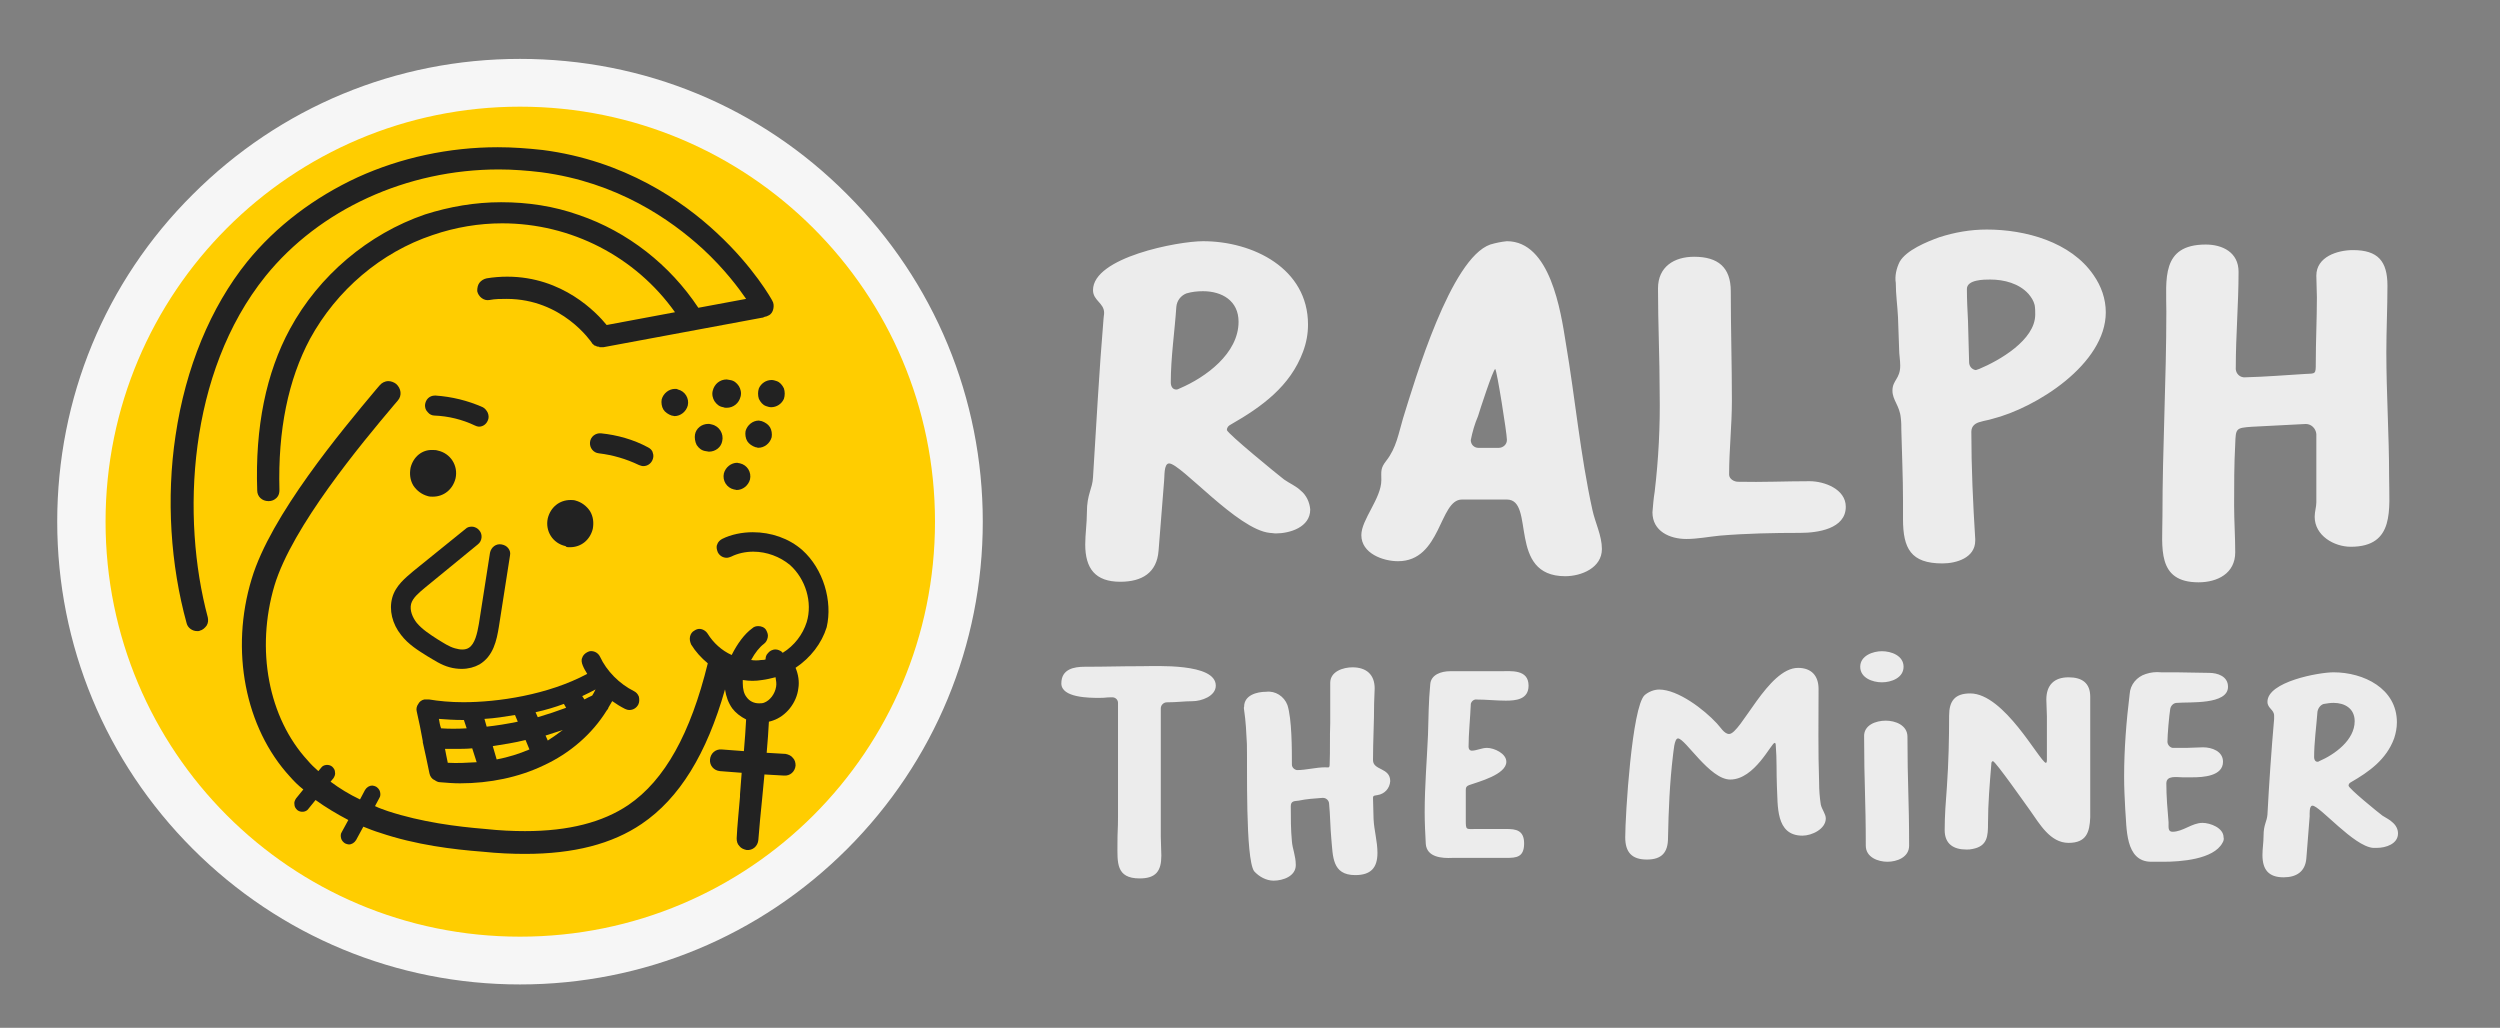
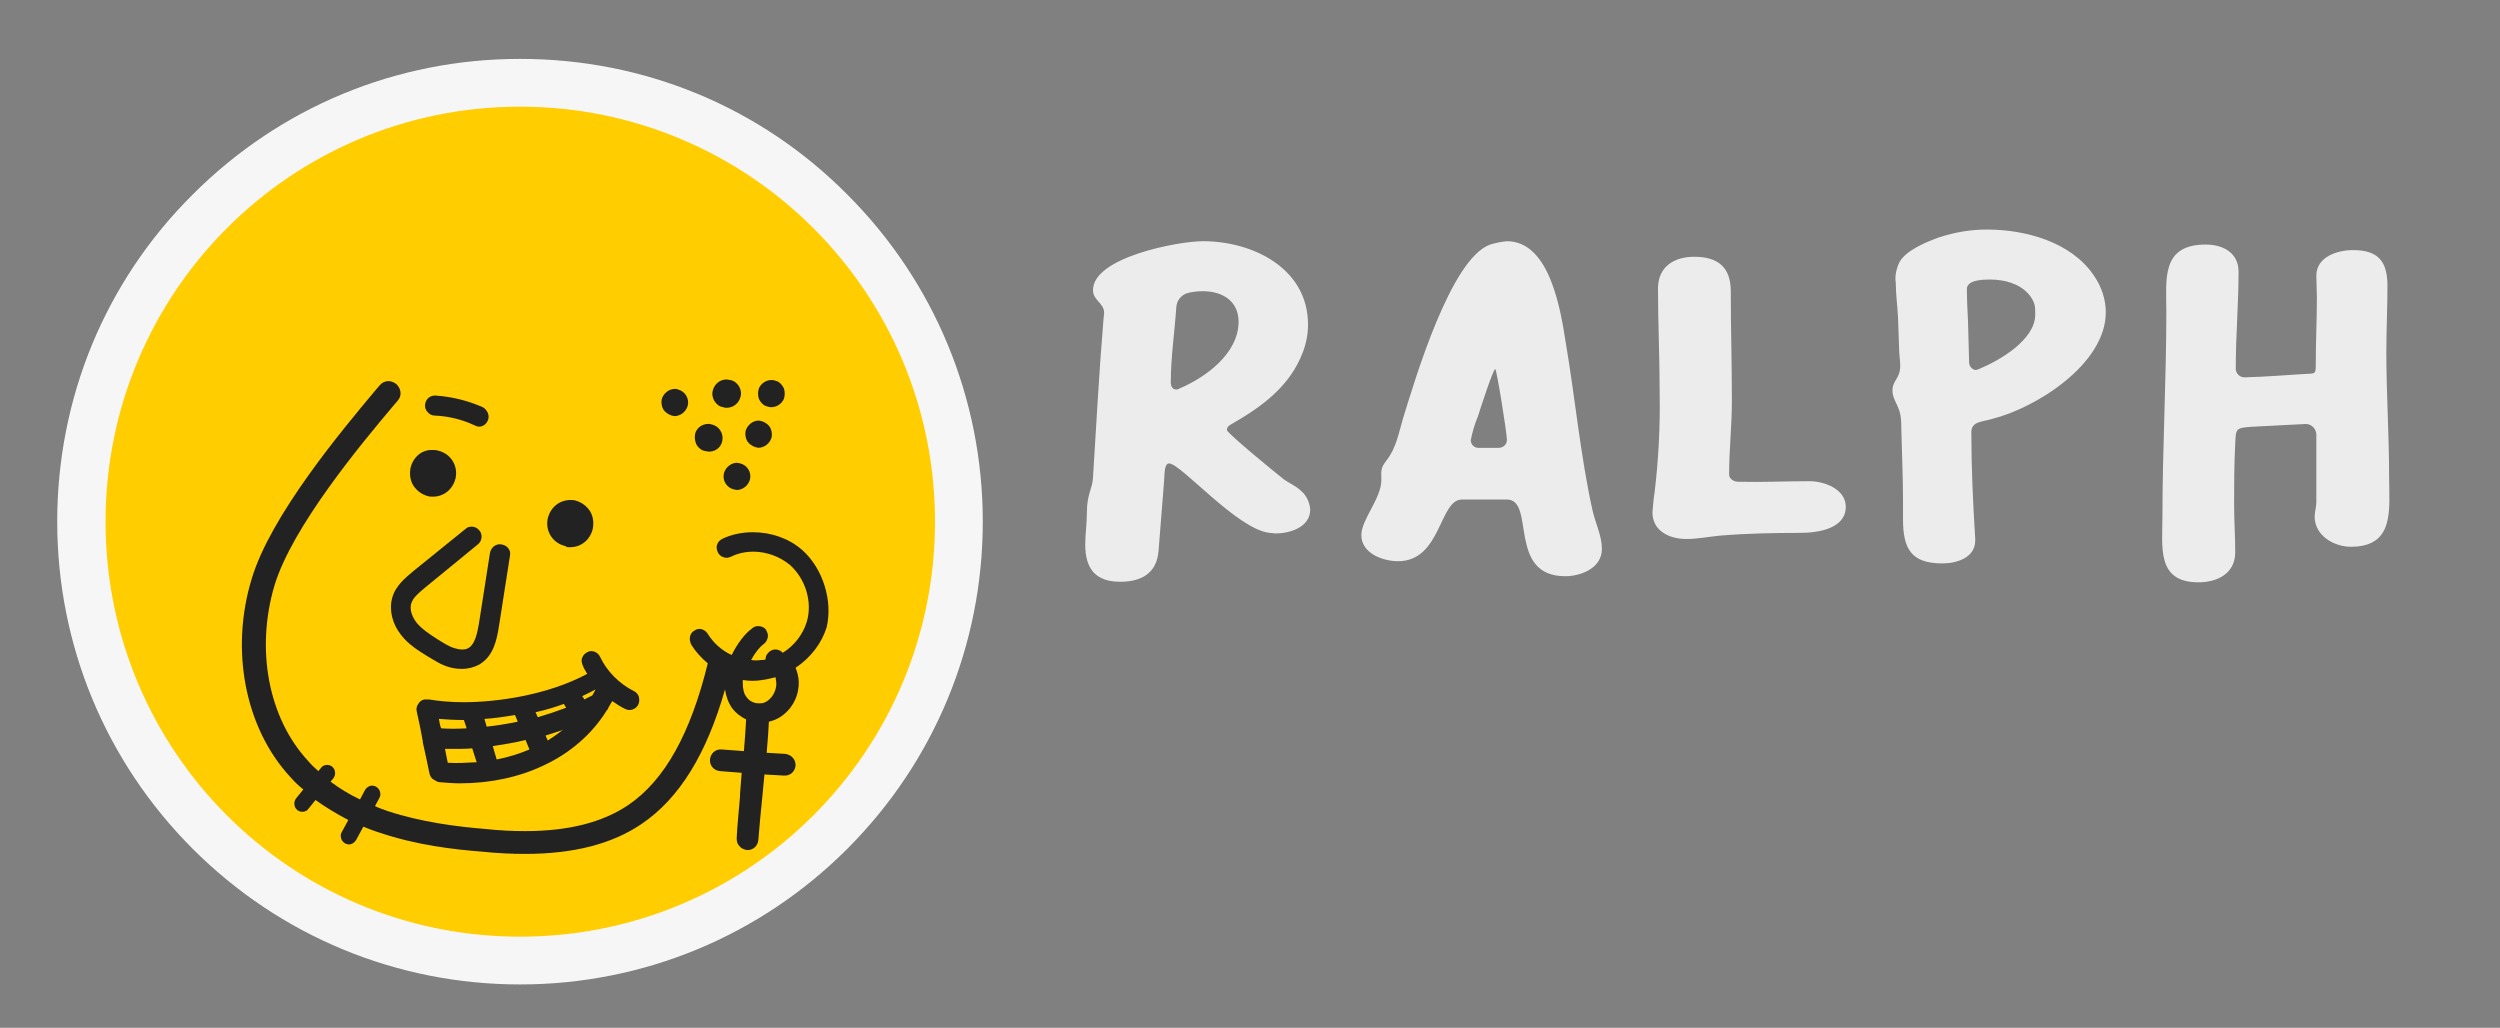
<svg xmlns="http://www.w3.org/2000/svg" xmlns:xlink="http://www.w3.org/1999/xlink" version="1.1" id="Layer_1" x="0px" y="0px" width="450px" height="185px" viewBox="0 0 450 185" style="enable-background:new 0 0 450 185;" xml:space="preserve">
  <rect x="0" y="0" width="450" height="185" fill="#808080" stroke="none" />
  <style type="text/css">
	.st0{fill:#FFCD00;}
	.st1{fill:#F6F6F6;}
	.st2{fill:#222222;}
	.st3{clip-path:url(#SVGID_00000124869748225175754780000014007719815691073462_);}
	.st4{fill:#ECECEC;}
</style>
  <g>
    <g>
      <g>
        <circle class="st0" cx="93.6" cy="93.9" r="78" />
      </g>
      <g>
        <path class="st1" d="M93.6,19.2c41.2,0,74.7,33.4,74.7,74.7s-33.4,74.7-74.7,74.7S19,135.2,19,93.9S52.4,19.2,93.6,19.2      M93.6,10.6c-22.3,0-43.2,8.7-58.9,24.4C18.9,50.7,10.3,71.7,10.3,93.9s8.7,43.2,24.4,58.9c15.7,15.7,36.7,24.4,58.9,24.4     s43.2-8.7,58.9-24.4c15.7-15.7,24.4-36.7,24.4-58.9s-8.7-43.2-24.4-58.9C136.8,19.2,115.9,10.6,93.6,10.6L93.6,10.6z" />
      </g>
    </g>
    <g>
      <path class="st2" d="M85.5,76.6c0.2,0.1,0.5,0.2,0.7,0.2c0.7,0,1.3-0.4,1.6-1.1c0.2-0.4,0.2-0.9,0-1.4c-0.2-0.4-0.5-0.8-0.9-1    c-2.7-1.2-5.6-1.9-8.5-2.1l-0.1,0c-1,0-1.7,0.7-1.8,1.7c0,0.5,0.1,0.9,0.5,1.3c0.3,0.4,0.8,0.6,1.2,0.6    C80.7,74.9,83.2,75.5,85.5,76.6z" />
-       <path class="st2" d="M117.4,82.9c0.2-0.4,0.3-0.9,0.1-1.4c-0.1-0.5-0.5-0.8-0.9-1c-2.6-1.4-5.5-2.2-8.4-2.5c-1-0.1-1.9,0.6-2,1.6    c-0.1,1,0.6,1.9,1.6,2c2.5,0.3,4.9,1,7.2,2.1c0.3,0.1,0.5,0.2,0.8,0.2C116.5,83.9,117.1,83.5,117.4,82.9z" />
      <path class="st2" d="M144.4,99c-2.4-2.1-5.6-3.2-8.9-3.2c-1.9,0-3.9,0.4-5.5,1.2c-0.4,0.2-0.8,0.6-0.9,1c-0.2,0.4-0.1,0.9,0.1,1.4    c0.3,0.6,0.9,1,1.6,1c0.3,0,0.5-0.1,0.8-0.2c1.2-0.6,2.6-0.9,4-0.9c2.4,0,4.8,0.9,6.6,2.4c2.8,2.5,4.1,6.7,3,10.3    c-0.7,2.2-2.2,4.2-4.3,5.5c-0.1-0.1-0.2-0.1-0.2-0.2c-0.3-0.2-0.7-0.4-1.1-0.4c-0.6,0-1.1,0.3-1.4,0.7c-0.3,0.3-0.4,0.7-0.4,1.1    c-0.3,0.1-0.6,0.1-0.8,0.1c-0.6,0.1-1.2,0.1-1.8,0c0.7-1.3,1.5-2.3,2.3-2.9c0.4-0.3,0.6-0.7,0.7-1.2c0.1-0.5-0.1-0.9-0.3-1.3    c-0.3-0.5-0.9-0.7-1.4-0.7c-0.4,0-0.8,0.1-1.1,0.4c-1.4,1-2.7,2.8-3.7,4.8c-1.8-0.8-3.3-2.2-4.3-3.8c-0.3-0.5-0.9-0.9-1.5-0.9    c-0.3,0-0.6,0.1-0.9,0.3c-0.4,0.2-0.7,0.6-0.8,1.1c-0.1,0.5,0,0.9,0.2,1.4c0.8,1.3,1.8,2.4,3,3.4c-3.1,12.6-7.7,21-14.3,25.5    c-4.6,3.1-10.7,4.7-18.6,4.7c-2.2,0-4.5-0.1-7.3-0.4c-4.9-0.4-11.3-1.2-17.4-3.2c-0.8-0.3-1.5-0.5-2.3-0.9l0.8-1.5    c0.2-0.3,0.2-0.7,0.1-1.1c-0.1-0.4-0.4-0.7-0.7-0.9c-0.2-0.1-0.5-0.2-0.7-0.2c-0.5,0-1,0.3-1.3,0.8l-0.9,1.7    c-1.9-0.9-3.7-2-5.3-3.2l0.5-0.6c0.2-0.3,0.4-0.7,0.3-1.1c0-0.4-0.2-0.7-0.5-1c-0.6-0.5-1.6-0.4-2,0.2l-0.5,0.6    c-0.7-0.6-1.4-1.3-1.9-1.9c-7.1-7.7-9.4-20-6-31.5c3.2-10.6,15.6-25.5,21.6-32.6l0.6-0.7c0.8-0.9,0.6-2.2-0.3-3    c-0.4-0.3-0.9-0.5-1.4-0.5c-0.6,0-1.2,0.3-1.6,0.8l-0.6,0.7c-6.2,7.4-19,22.7-22.4,34.1c-3.9,12.8-1.2,26.8,6.9,35.6    c0.7,0.8,1.5,1.6,2.4,2.3l-1.3,1.6c-0.2,0.3-0.4,0.7-0.3,1.1c0,0.4,0.2,0.7,0.5,1c0.6,0.5,1.6,0.4,2-0.2l1.3-1.6    c1.8,1.3,3.8,2.5,5.9,3.6l-1.2,2.2c-0.2,0.3-0.2,0.7-0.1,1.1c0.1,0.4,0.4,0.7,0.7,0.9c0.2,0.1,0.5,0.2,0.7,0.2    c0.5,0,1-0.3,1.3-0.8l1.3-2.4c1,0.4,2,0.8,3,1.1c6.5,2.2,13.2,3,18.4,3.4c2.9,0.3,5.4,0.4,7.7,0.4c8.8,0,15.7-1.8,21-5.4    c6.8-4.6,11.7-12.6,15-24.2c0.2,1.3,0.6,2.4,1.3,3.4c0.6,0.8,1.5,1.5,2.5,2c-0.1,1.7-0.2,3.5-0.4,5.7l-4-0.3    c-1.1-0.1-2,0.7-2.1,1.8c-0.1,1.1,0.7,2,1.8,2.1l3.9,0.3c-0.1,1.3-0.2,2.6-0.3,3.9l0,0.4c-0.2,2.5-0.5,5.2-0.6,7.5    c0,0.5,0.1,1,0.5,1.4c0.3,0.4,0.8,0.6,1.3,0.7c1.1,0.1,2-0.7,2.1-1.8c0.2-2.3,0.4-4.9,0.7-7.6c0.1-1.4,0.3-2.8,0.4-4.2l3.5,0.2    c1.1,0.1,2-0.7,2.1-1.8c0-0.5-0.1-1-0.5-1.4c-0.3-0.4-0.8-0.6-1.3-0.7l-3.4-0.2c0.2-2.1,0.3-3.9,0.4-5.6c0.3-0.1,0.5-0.1,0.7-0.2    c2.4-0.8,4.3-3.2,4.6-5.8c0.2-1.2,0-2.5-0.5-3.7c2.7-1.8,4.7-4.4,5.6-7.3C149.9,108.2,148.2,102.4,144.4,99z M139.7,123.6    c-0.2,1.3-1.1,2.5-2.2,2.9c-0.3,0.1-0.6,0.1-0.9,0.1c-0.9,0-1.7-0.4-2.2-1.1c-0.5-0.6-0.7-1.5-0.7-2.5c0-0.2,0-0.4,0-0.6    c1.2,0.2,2.3,0.2,3.5,0c0.8-0.1,1.6-0.3,2.4-0.5C139.7,122.5,139.8,123.1,139.7,123.6z" />
      <path class="st2" d="M121.5,70c-1.1,0-2.1,0.8-2.4,1.9c-0.1,0.6,0,1.3,0.3,1.8c0.3,0.5,0.9,0.9,1.5,1.1c0.2,0,0.4,0.1,0.5,0.1    c1.1,0,2.1-0.8,2.4-1.9c0.3-1.3-0.5-2.6-1.8-2.9C121.9,70,121.7,70,121.5,70z" />
      <path class="st2" d="M130.8,73.4c1.2,0,2.2-0.8,2.5-2c0.2-0.7,0-1.4-0.3-1.9c-0.4-0.6-0.9-1-1.6-1.1c-0.2,0-0.4-0.1-0.6-0.1    c-1.2,0-2.2,0.8-2.5,2c-0.2,0.7,0,1.4,0.3,1.9c0.4,0.6,0.9,1,1.6,1.1C130.4,73.4,130.6,73.4,130.8,73.4z" />
-       <path class="st2" d="M127.5,76.3c-1.2,0-2.2,0.8-2.4,1.9c-0.1,0.6,0,1.3,0.3,1.9c0.4,0.6,0.9,1,1.6,1.1c0.2,0,0.4,0.1,0.6,0.1    c1.2,0,2.2-0.8,2.4-1.9c0.3-1.3-0.5-2.7-1.9-3C127.8,76.3,127.6,76.3,127.5,76.3z" />
+       <path class="st2" d="M127.5,76.3c-1.2,0-2.2,0.8-2.4,1.9c-0.1,0.6,0,1.3,0.3,1.9c0.4,0.6,0.9,1,1.6,1.1c0.2,0,0.4,0.1,0.6,0.1    c1.2,0,2.2-0.8,2.4-1.9c0.3-1.3-0.5-2.7-1.9-3C127.8,76.3,127.6,76.3,127.5,76.3" />
      <path class="st2" d="M136.5,80.6c1.1,0,2.1-0.8,2.4-1.9c0.1-0.6,0-1.3-0.3-1.8c-0.3-0.5-0.9-0.9-1.5-1.1c-0.2,0-0.4-0.1-0.5-0.1    c-1.1,0-2.1,0.8-2.4,1.9c-0.1,0.6,0,1.3,0.3,1.8c0.3,0.5,0.9,0.9,1.5,1.1C136.2,80.5,136.3,80.6,136.5,80.6z" />
      <path class="st2" d="M132.1,88.1c0.2,0,0.4,0.1,0.5,0.1c1.1,0,2.1-0.8,2.4-1.9c0.3-1.3-0.5-2.6-1.8-2.9c-0.2,0-0.4-0.1-0.5-0.1    c-1.1,0-2.1,0.8-2.4,1.9C130,86.5,130.8,87.8,132.1,88.1z" />
      <path class="st2" d="M136.6,69.9c-0.2,0.6-0.2,1.3,0,1.9c0.3,0.6,0.7,1.1,1.3,1.3c0.3,0.1,0.6,0.2,0.9,0.2c1,0,1.9-0.6,2.3-1.5    c0.2-0.6,0.2-1.3,0-1.9c-0.3-0.6-0.7-1.1-1.3-1.3c-0.3-0.1-0.6-0.2-0.9-0.2C137.9,68.4,137,69,136.6,69.9z" />
-       <path class="st2" d="M47.8,49.7c9.7-12,25.4-19.2,42-19.2c2.5,0,5.1,0.2,7.6,0.5c13.7,1.8,23.3,8.5,29.1,13.8    c3.9,3.6,6.5,7.1,7.8,9l-8.6,1.6c-5.1-7.7-12.7-13.7-21.5-16.7c-4.5-1.6-9.2-2.3-14-2.3c-4.7,0-9.3,0.8-13.7,2.2    c-10.2,3.5-19.1,11-24.3,20.6c-4.3,7.9-6.3,17.7-5.9,29.1c0,1.1,0.9,1.9,2,1.9l0.1,0c0.5,0,1-0.2,1.4-0.6c0.4-0.4,0.5-0.9,0.5-1.4    C50,77.4,51.9,68.3,55.8,61c4.8-8.8,12.8-15.6,22.1-18.7c4.1-1.4,8.3-2.1,12.5-2.1c12.4,0,24,6,31.1,16l-12.3,2.3    c-1.8-2.2-7.9-8.7-17.9-8.7c-1.2,0-2.5,0.1-3.7,0.3c-0.5,0.1-1,0.4-1.3,0.8c-0.3,0.4-0.4,0.9-0.4,1.5c0.2,1,1.2,1.8,2.2,1.6    c1-0.2,2.1-0.2,3.1-0.2c10,0,15.2,7.7,15.4,8c0,0.1,0.1,0.1,0.2,0.2c0.1,0.1,0.1,0.1,0.2,0.2l0.1,0c0.1,0,0.1,0.1,0.2,0.1l0,0    c0.1,0,0.2,0.1,0.3,0.1l0.1,0c0.1,0,0.2,0,0.2,0.1l0.1,0c0.1,0,0.2,0,0.3,0c0.1,0,0.2,0,0.3,0l28.5-5.3c0.2,0,0.4-0.1,0.6-0.2    c0.2,0,0.4-0.1,0.6-0.2c0.5-0.2,0.8-0.7,0.9-1.2c0.1-0.5,0.1-1-0.2-1.5c-0.1-0.2-3.3-6-10-12.2c-6.1-5.7-16.6-13-31.3-14.9    c-2.7-0.3-5.4-0.5-8.1-0.5c-8.8,0-17.5,1.9-25.2,5.4c-7.8,3.6-14.7,8.8-19.9,15.2c-6.6,8.2-11.1,19.1-12.9,31.3    c-1.7,11.3-0.9,23.3,2,33.8c0.2,0.8,1,1.4,1.9,1.4c0.2,0,0.4,0,0.5-0.1c0.5-0.1,0.9-0.5,1.2-0.9c0.3-0.5,0.3-1,0.2-1.5    C32.6,93.2,33.8,67.1,47.8,49.7z" />
      <path class="st2" d="M70.6,107.6c-0.6,2.2,0,4.7,1.6,6.7c1.3,1.7,3.1,2.8,4.7,3.8c1.2,0.7,2.5,1.6,4,2c0.7,0.2,1.5,0.3,2.2,0.3    c1.2,0,2.3-0.3,3.2-0.8c2.5-1.5,3.1-4.3,3.5-6.8l2-12.8c0.1-0.5,0-0.9-0.3-1.3c-0.3-0.4-0.7-0.6-1.2-0.7c-1-0.2-1.9,0.5-2.1,1.5    l-2,12.8c-0.3,1.7-0.7,3.6-1.8,4.3c-0.6,0.4-1.5,0.4-2.5,0.1c-1.1-0.3-2.1-1-3.1-1.6c-1.4-0.9-2.8-1.8-3.8-3    c-0.7-0.9-1.3-2.2-1-3.4c0.3-1.1,1.4-2,2.6-3L86,98c0.8-0.6,0.9-1.8,0.3-2.5c-0.3-0.4-0.8-0.7-1.4-0.7c-0.4,0-0.8,0.1-1.1,0.4    l-9.4,7.6C73,104,71.2,105.4,70.6,107.6z" />
      <path class="st2" d="M102.6,98.5c2,0,3.6-1.3,4.1-3.3c0.2-1.1,0.1-2.2-0.5-3.2c-0.6-0.9-1.5-1.6-2.6-1.9c-0.3-0.1-0.6-0.1-0.9-0.1    c-2,0-3.6,1.3-4.1,3.3c-0.5,2.3,0.9,4.5,3.2,5C101.9,98.5,102.2,98.5,102.6,98.5z" />
      <path class="st2" d="M73.9,84.2c-0.2,1.1-0.1,2.2,0.5,3.2c0.6,0.9,1.5,1.6,2.6,1.9c0.3,0.1,0.6,0.1,0.9,0.1c2,0,3.6-1.3,4.1-3.3    c0.5-2.3-0.9-4.5-3.2-5c-0.3-0.1-0.6-0.1-0.9-0.1C76,80.9,74.4,82.2,73.9,84.2z" />
      <path class="st2" d="M76.1,133.4l0,0.2c0.4,1.8,0.8,3.6,1.2,5.6c0.1,0.5,0.4,1,0.9,1.2c0.3,0.2,0.6,0.4,1,0.4    c1.2,0.1,2.4,0.2,3.6,0.2c5.4,0,10.6-1.1,15-3.2c4.8-2.2,8.8-5.7,11.4-9.9c0.2-0.2,0.3-0.4,0.3-0.5c0.2-0.4,0.5-0.8,0.7-1.2    c0.7,0.5,1.5,1,2.3,1.4c0.2,0.1,0.5,0.2,0.8,0.2c0.7,0,1.3-0.4,1.6-1c0.2-0.4,0.2-0.9,0.1-1.4c-0.2-0.5-0.5-0.8-0.9-1    c-2.6-1.3-4.9-3.6-6.1-6.2c-0.3-0.6-0.9-1-1.6-1c-0.3,0-0.5,0.1-0.7,0.2c-0.4,0.2-0.8,0.6-0.9,1c-0.2,0.4-0.1,0.9,0.1,1.4    c0.2,0.5,0.5,1,0.8,1.5c-7.1,3.8-16.1,5.1-22.3,5.1c-2.3,0-4.4-0.2-6.2-0.5c-0.2,0-0.5,0-0.7,0c0,0-0.1,0-0.1,0    c-0.5,0.1-0.9,0.4-1.1,0.8c-0.3,0.4-0.4,0.9-0.3,1.3C75.4,129.7,75.8,131.7,76.1,133.4z M104.8,125.3c0.8-0.4,1.7-0.8,2.4-1.2    c-0.2,0.4-0.4,0.8-0.6,1.1c-0.5,0.2-1,0.5-1.4,0.7L104.8,125.3z M101.3,131.4c-0.9,0.7-1.8,1.3-2.7,1.9c-0.1-0.3-0.3-0.6-0.4-0.9    C99.2,132.1,100.3,131.7,101.3,131.4z M101.9,127.4c-1.6,0.6-3.4,1.2-5.1,1.7c-0.1-0.3-0.3-0.6-0.4-0.9c1.8-0.4,3.5-0.9,5.1-1.5    L101.9,127.4z M95.3,134.9c-1.9,0.8-3.8,1.4-5.9,1.8l-0.7-2.4c1.9-0.3,3.9-0.6,5.9-1.1C94.9,133.9,95.1,134.4,95.3,134.9z     M93.2,129.9c-1.9,0.4-3.8,0.7-5.6,0.9l-0.4-1.4c1.8-0.1,3.7-0.4,5.5-0.7C92.9,129.1,93,129.5,93.2,129.9z M85.8,137.2    c-1.7,0.1-3.5,0.2-5.2,0.1c-0.2-0.8-0.3-1.6-0.5-2.5c0.6,0,1.2,0,1.8,0c1,0,2.1,0,3.1-0.1L85.8,137.2z M79,129.4    c1.3,0.1,2.8,0.2,4.3,0.2l0.2,0l0.5,1.5c-1.7,0.1-3.2,0.1-4.6,0C79.2,130.6,79.1,130,79,129.4z" />
    </g>
  </g>
  <g id="Grupo_5_00000027581460061118039940000005628959719293868426_" transform="translate(1040.841 57.317)">
    <g>
      <defs>
        <rect id="SVGID_1_" x="-852.2" y="-25.9" width="245.9" height="134.4" />
      </defs>
      <clipPath id="SVGID_00000010301130389301673070000002777892246575714434_">
        <use xlink:href="#SVGID_1_" style="overflow:visible;" />
      </clipPath>
      <g id="Grupo_4_00000116954642119299826470000001267225317835939479_" style="clip-path:url(#SVGID_00000010301130389301673070000002777892246575714434_);">
        <path id="Trazado_23_00000075146955075810698400000012248309648943665040_" class="st4" d="M-809.7,29c1,0.7,2.2,1.2,3,2     c1,0.8,1.6,2.1,1.7,3.4c0,3.2-3.7,4.3-6.2,4.3c-0.4,0-0.7-0.1-1.1-0.1c-5.8-0.6-16-12.5-18.1-12.5c-1,0-0.8,2.5-0.9,3.1l-1,12.6     c-0.3,4-3,5.6-6.9,5.6c-4.5,0-6.3-2.4-6.3-6.7c0-1.9,0.3-3.8,0.3-5.8c0-3.3,1-4.2,1.1-6.3c0.6-9.5,1.1-19.1,1.9-28.6     c0-0.3,0.1-0.6,0.1-1c0-1.8-2-2.2-2-4.1c0-5.9,15.3-8.8,19.8-8.8c9,0,18.9,4.9,18.9,15c0,1.7-0.3,3.3-0.9,4.9     c-2.3,6.2-7.4,9.9-13,13.1c-0.4,0.2-0.7,0.5-0.7,1C-819.8,20.8-811,28-809.7,29z M-829.1,12.8c0.2,0,0.4-0.1,0.6-0.2     c4.7-2,10.6-6.3,10.6-12c0-3.8-3-5.5-6.4-5.5c-1,0-2,0.1-3,0.4c-1,0.4-1.7,1.3-1.8,2.4c-0.3,4.5-1,9.1-1,13.6     C-830.1,12.2-829.8,12.8-829.1,12.8z M-759,4.4c1.7,10,2.6,20.1,4.8,30.1c0.5,2.3,1.7,4.6,1.7,7c0,3.4-3.7,4.9-6.6,4.9     c-10.5,0-5.3-13.8-10.5-13.8h-8.1c-4.1,0-3.7,11.1-11.5,11.1c-2.7,0-6.6-1.4-6.6-4.7c0-2.8,3.6-6.6,3.6-9.9     c0-1.6-0.2-2.1,0.9-3.5c1.8-2.3,2.2-4.9,3-7.6c2.2-7.1,8.6-28.8,15.7-31.3c1-0.3,2-0.5,3-0.6C-761.8-13.9-759.9-1.3-759,4.4     L-759,4.4z M-774.8,17.6c-0.6,1.4-1,2.8-1.3,4.3c0,0.8,0.6,1.4,1.4,1.4c0,0,0,0,0.1,0h3.5c0.8,0,1.5-0.6,1.5-1.4c0,0,0-0.1,0-0.1     c0-1.1-1.8-12.5-2.1-12.7C-772.1,9.2-774.5,16.6-774.8,17.6z M-715.1,29.3c2.6,0,6.5,1.4,6.5,4.6c0,4-5.1,4.7-8.2,4.7     c-4.8,0-9.7,0.1-14.5,0.5c-2,0.2-4,0.6-6,0.6c-3,0-6.1-1.4-6.1-4.8c0.1-1.2,0.2-2.5,0.4-3.7c0.7-5.9,1-11.8,0.9-17.7     c0-6.3-0.3-12.6-0.3-18.9c0-3.9,2.9-5.7,6.5-5.7c4.3,0,6.6,1.9,6.6,6.2c0,6.6,0.2,13.2,0.2,19.7c0,4.5-0.5,8.9-0.5,13.3     c0,0.8,0.9,1.3,1.6,1.3C-723.6,29.5-719.4,29.3-715.1,29.3z M-698.9-10.2c1.2-2.1,4.9-3.6,7.1-4.4c2.8-0.9,5.6-1.4,8.6-1.4     c6.9,0,15.1,2.2,19.2,8.2c1.4,2,2.2,4.3,2.2,6.7c0,9.3-12.5,17.2-20.5,19.2c-0.6,0.2-1.4,0.3-2,0.5c-0.9,0.2-1.7,0.7-1.7,1.8     c0,6.5,0.3,12.9,0.7,19.3V40c0,3.1-3.4,4.1-5.9,4.1c-5.7,0-7.1-2.7-7.1-8v-3.3c0-4.2-0.2-8.5-0.3-12.7c0-0.7,0-1.4-0.1-2.2     c-0.2-2.2-1.5-3.2-1.5-4.9c0-1.9,1.4-2.1,1.4-4.5c0-1-0.2-2-0.2-3l-0.2-5.7c-0.1-2.1-0.4-4.1-0.4-6.2     C-699.8-7.6-699.5-9-698.9-10.2L-698.9-10.2z M-684.6,9.1c3.6-1.5,10.1-5.2,10.1-9.8c0-0.6,0-1.1-0.1-1.7c-0.2-0.8-0.6-1.4-1.1-2     c-1.7-1.9-4.4-2.6-6.9-2.6c-1.1,0-4.2,0-4.2,1.7c0,1.9,0.1,3.8,0.2,5.8l0.2,7.4c0,0.7,0.5,1.3,1.2,1.4     C-685,9.2-684.8,9.2-684.6,9.1z M-626,10c2-0.1,2,0.1,2-2c0-3.9,0.2-7.9,0.2-11.8c0-1.3-0.1-2.6-0.1-3.9c0-3.4,3.8-4.6,6.6-4.6     c4.5,0,6.2,2,6.2,6.4c0,4-0.2,8-0.2,12c0,7.4,0.5,14.9,0.5,22.4c0,5.8,1.1,12.6-6.9,12.6c-3,0-6.5-2-6.5-5.4     c0-0.9,0.3-1.8,0.3-2.6V20.8c-0.1-1-0.9-1.8-1.9-1.8l-9.7,0.5c-2.9,0.2-2.9,0.3-3,3.1c-0.2,3.7-0.2,7.4-0.2,11     c0,2.8,0.2,5.7,0.2,8.5c0,3.8-3.2,5.4-6.6,5.4c-7.6,0-6.5-6.3-6.5-11.9c0-12.3,0.7-24.5,0.7-36.8c0-5.8-1-12.1,7.1-12.1     c3,0,5.9,1.4,5.9,4.9c0,5.8-0.5,11.4-0.5,17.2c-0.1,0.9,0.5,1.7,1.4,1.8c0.1,0,0.2,0,0.3,0C-632.8,10.5-629.5,10.2-626,10     L-626,10z" />
-         <path id="Trazado_24_00000065795222757945406050000002028315124952222854_" class="st4" d="M-826.2,68.9c-1.5,0-2.8,0.2-4.6,0.2     c-0.6,0-1.1,0.5-1.1,1.1v23.1c0,1.1,0.1,2.2,0.1,3.4c0,2.8-1,4.1-3.9,4.1c-4.3,0-4-2.9-4-6.2c0-2.5,0.1-2.4,0.1-4.9V69.2     c0-0.6-0.5-1-1-1c0,0-0.1,0-0.1,0c-1.3,0-0.9,0.1-2.3,0.1c-1.7,0-6.8,0-6.8-2.6c0-2.6,2.3-3,4.2-3c4,0,6.2-0.1,10.2-0.1     c2.6,0,13.4-0.6,13.4,3.5C-822,68-824.6,68.9-826.2,68.9z M-815.1,99.5c-1.6-2.3-1.2-19.2-1.3-22.9c-0.1-2.1-0.2-4.1-0.5-6.1     c0-0.2-0.1-0.4,0-0.6c0-2.1,2.3-2.7,4-2.7c1.6-0.2,3.2,0.8,3.8,2.4c0.8,2.5,0.8,7.9,0.8,10.7c0,0.5,0.4,0.9,0.9,1     c1.7,0,3.4-0.5,5.1-0.5c0.6,0,0.8,0.2,0.8-0.6c0.1-2.4,0-4.9,0.1-7.3c0-2.4,0-4.9,0-7.3c0-2.1,2.4-2.8,4-2.8c2.5,0,4,1.3,4,3.8     c0,0.9-0.1,1.8-0.1,2.7c0,3.4-0.2,6.8-0.2,10.2c0,1.9,3.1,1.3,3.1,3.8c-0.1,1.3-1,2.3-2.3,2.5c-0.4,0.1-0.8,0-0.8,0.5     c0,1.3,0.1,2.5,0.1,3.8c0.1,2.1,0.7,4,0.7,6.1c0,2.7-1.2,4-4,4c-4.2,0-4-3.4-4.3-6.5c-0.2-2.1-0.2-4.3-0.4-6.3     c0-0.6-0.5-1.1-1.1-1.1c0,0,0,0-0.1,0c-1.4,0.1-2.9,0.2-4.3,0.5c-0.7,0.1-1.4,0-1.4,1c0,2.1,0,4.2,0.2,6.3     c0.1,1.4,0.7,2.6,0.7,4.3c0,2-2.3,2.8-4,2.8C-812.9,101.2-814.2,100.5-815.1,99.5z M-784.2,94.6c-0.1-1.9-0.2-3.8-0.2-5.7     c0-4.7,0.4-9.4,0.6-14c0.1-3.2,0.1-5.9,0.4-9c0.1-1.8,2-2.4,3.6-2.4h9c1.9,0,5.1-0.4,5.1,2.6c0,2.5-2.3,2.7-4.1,2.7     c-1.7,0-3.5-0.2-5.2-0.2c-0.5-0.1-1,0.3-1.1,0.8c0,0,0,0.1,0,0.1c-0.1,2.4-0.4,5.3-0.4,7.6c0,0.4,0.2,0.7,0.6,0.7     c0.8,0,1.8-0.5,2.7-0.5c1.3,0,3.5,1,3.5,2.5c0,2.3-5,3.6-6.7,4.2c-0.5,0.2-0.6,0.4-0.6,0.9c0,1.8,0,3.5,0,5.3c0,2,0,1.7,2,1.7     h5.3c1.7,0,3.2,0.2,3.2,2.6c0,2.5-1.4,2.6-3.2,2.6h-9.7C-781.3,97.2-784,97-784.2,94.6L-784.2,94.6z M-713.5,66.7     c0,5.6-0.1,11.2,0.1,16.8c0,1.4,0.1,2.7,0.3,4c0.2,0.9,0.9,1.7,0.9,2.5c0,1.9-2.5,3.1-4.2,3.1c-4.9,0-4.4-5.5-4.6-8.9     c-0.1-2.4,0-4.9-0.2-7.3c0-0.1,0-0.5-0.2-0.5c-0.6,0-3.6,6.6-8,6.6c-3.7,0-8.1-7.4-9.4-7.4c-0.7,0-0.8,2.5-0.9,3     c-0.6,5-0.8,9.9-0.9,14.9c0,2.6-1.1,3.9-3.8,3.9c-2.7,0-3.9-1.3-3.9-4c0-3.9,1.2-23.5,3.5-25.6c0.7-0.6,1.7-1,2.6-1     c3.4,0,8.1,3.6,10.4,6.1c0.6,0.6,1.3,1.9,2.2,1.9c2.1,0,7-11.9,12.4-11.9C-714.8,62.9-713.5,64.3-713.5,66.7L-713.5,66.7z      M-702.1,65.5c-1.7,0-3.9-0.8-3.9-2.8c0-2,2.3-2.8,3.9-2.8c1.7,0,3.9,0.8,3.9,2.8S-700.4,65.5-702.1,65.5L-702.1,65.5z      M-701.4,72.4c1.7,0,3.9,0.8,3.9,2.9c0,8.4,0.3,11.2,0.3,19.6c0,2.1-2.2,2.9-3.9,2.9s-3.9-0.8-3.9-2.9c0-8.4-0.3-11.2-0.3-19.6     C-705.4,73.2-703.2,72.4-701.4,72.4L-701.4,72.4z M-668.5,94.4c-3.3,0-5.2-3.4-6.9-5.8c-0.8-1.1-6.2-8.8-6.7-8.9     c-0.3,0-0.3,0.4-0.3,0.5c-0.3,3.6-0.6,7.2-0.6,10.7c0,2.3-0.1,4.1-2.8,4.6c-0.4,0.1-0.7,0.1-1.1,0.1c-2.3,0-3.9-1-3.9-3.5     c0-2.6,0.2-5.2,0.4-7.8c0.3-4.3,0.4-8.6,0.4-12.8c0-2.6,1-4,3.8-4c6.1,0,12.4,12.1,13.6,12.5c0.2,0,0.2-0.4,0.2-0.5v-7.9     c0-1-0.1-2-0.1-3c0-2.6,1.4-4,4-4c2.4,0,3.9,1,3.9,3.5v21.7C-664.7,92.5-665.3,94.4-668.5,94.4L-668.5,94.4z M-640.8,94.4     c-1.6,3-7.6,3.4-10.6,3.4h-2.2c-4.8,0-4.4-6.2-4.7-9.5c-0.1-1.9-0.2-3.8-0.2-5.8c0-5,0.4-10,1-14.9c0.1-1.7,1.3-3.1,2.9-3.6     c0.9-0.3,1.8-0.4,2.8-0.3c0.9,0,1.8,0,2.7,0c1.9,0,3.8,0.1,5.9,0.1c1.5,0,3.4,0.6,3.4,2.5c0,3.3-7,2.7-9.2,2.9     c-0.6,0-1.1,0.5-1.2,1.1c-0.2,1.2-0.5,4.7-0.5,5.9c0,0.5,0.4,1,0.9,1.1c0,0,0.1,0,0.1,0h2.5c1,0,1.9-0.1,2.9-0.1     c1.6,0,3.6,0.7,3.6,2.6c0,2.6-3.6,2.8-5.5,2.8h-1.8c-1,0-2.9-0.4-2.9,1.1c0,2.3,0.2,4.7,0.4,7v0.3c0,0.6-0.1,1.4,0.7,1.4     c1.9,0,3.5-1.6,5.4-1.6c1.4,0,3.8,0.9,3.8,2.6C-640.5,93.7-640.6,94.1-640.8,94.4L-640.8,94.4z M-612,89.5     c0.6,0.4,1.3,0.7,1.8,1.2c0.6,0.5,1,1.2,1,2c0,1.9-2.2,2.6-3.8,2.6c-0.2,0-0.4,0-0.7,0c-3.5-0.3-9.6-7.6-10.9-7.6     c-0.6,0-0.5,1.5-0.5,1.9l-0.6,7.6c-0.2,2.4-1.8,3.4-4.1,3.4c-2.7,0-3.8-1.4-3.8-4c0-1.2,0.2-2.3,0.2-3.5c0-2,0.6-2.5,0.7-3.8     c0.3-5.7,0.7-11.5,1.2-17.2c0-0.2,0-0.4,0-0.6c0-1.1-1.2-1.3-1.2-2.5c0-3.6,9.2-5.3,11.9-5.3c5.4,0,11.4,2.9,11.4,9     c0,1-0.2,2-0.5,2.9c-1.4,3.8-4.5,6-7.8,7.9c-0.2,0.1-0.4,0.3-0.4,0.6C-618.1,84.6-612.8,88.9-612,89.5L-612,89.5z M-623.7,79.8     c0.1,0,0.2,0,0.3-0.1c2.8-1.2,6.4-3.8,6.4-7.2c0-2.3-1.8-3.3-3.8-3.3c-0.6,0-1.2,0.1-1.8,0.2c-0.6,0.2-1,0.8-1.1,1.4     c-0.2,2.7-0.6,5.5-0.6,8.2C-624.3,79.4-624.1,79.8-623.7,79.8L-623.7,79.8z" />
      </g>
    </g>
  </g>
</svg>